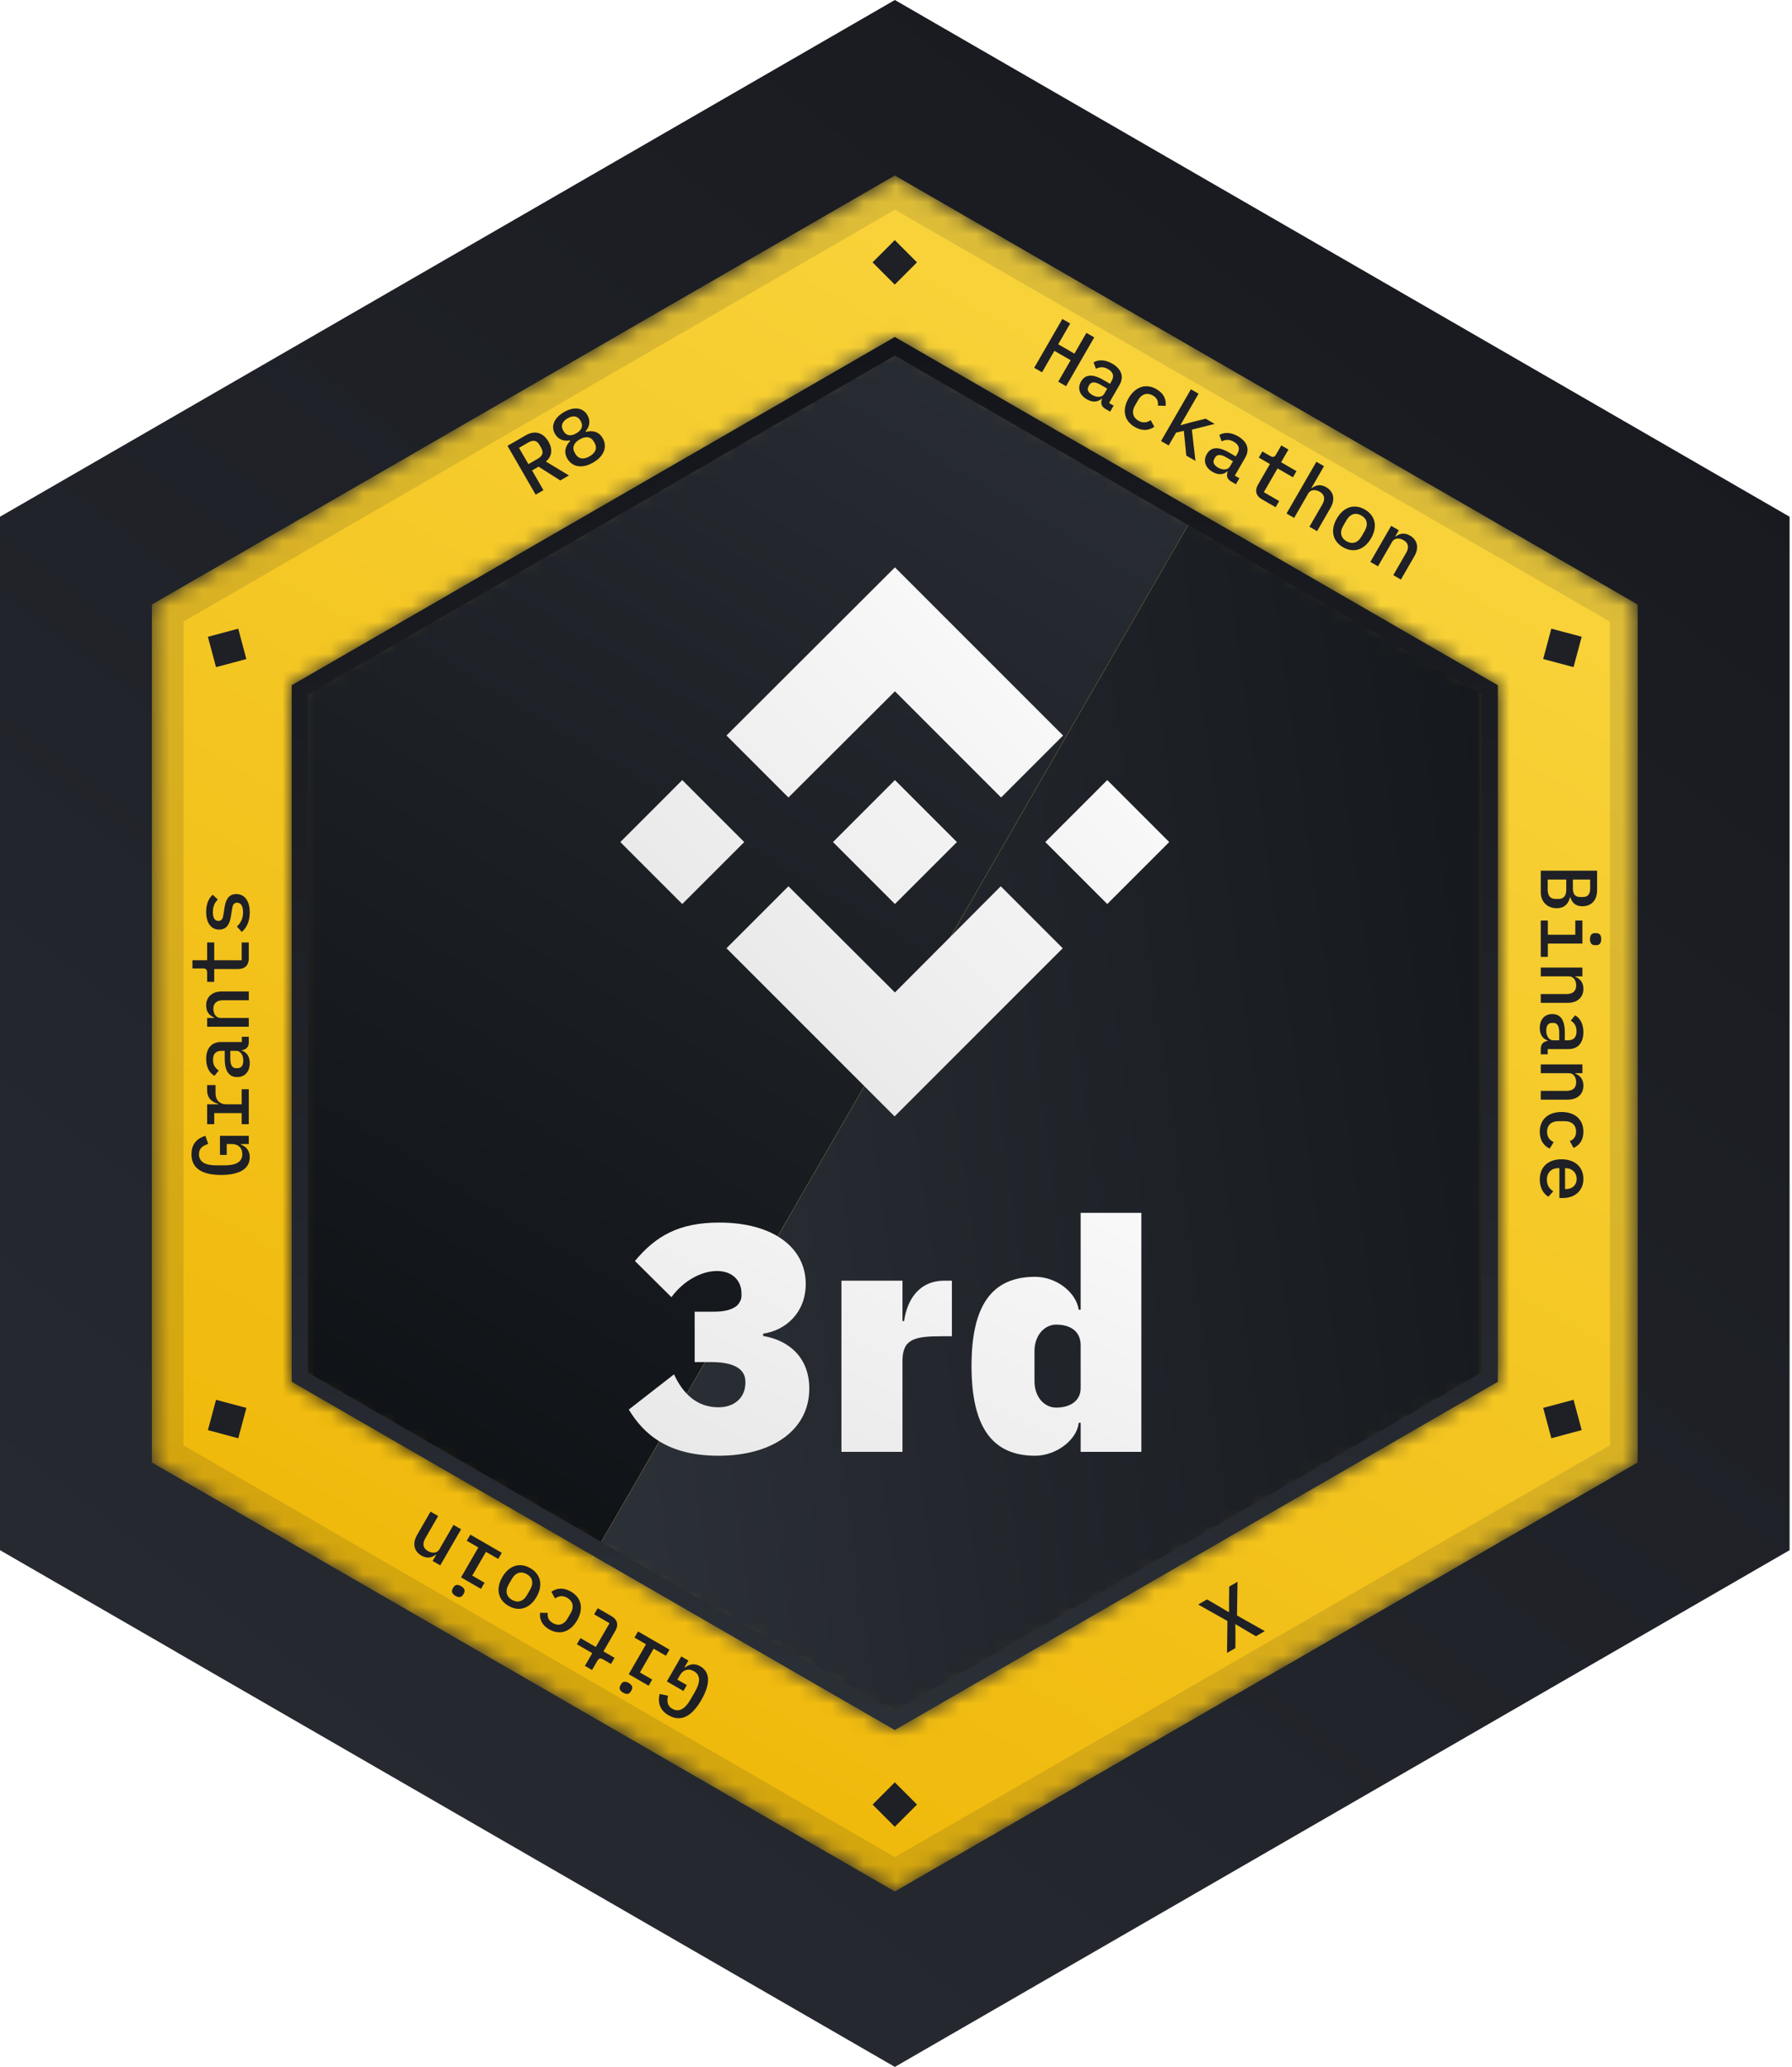
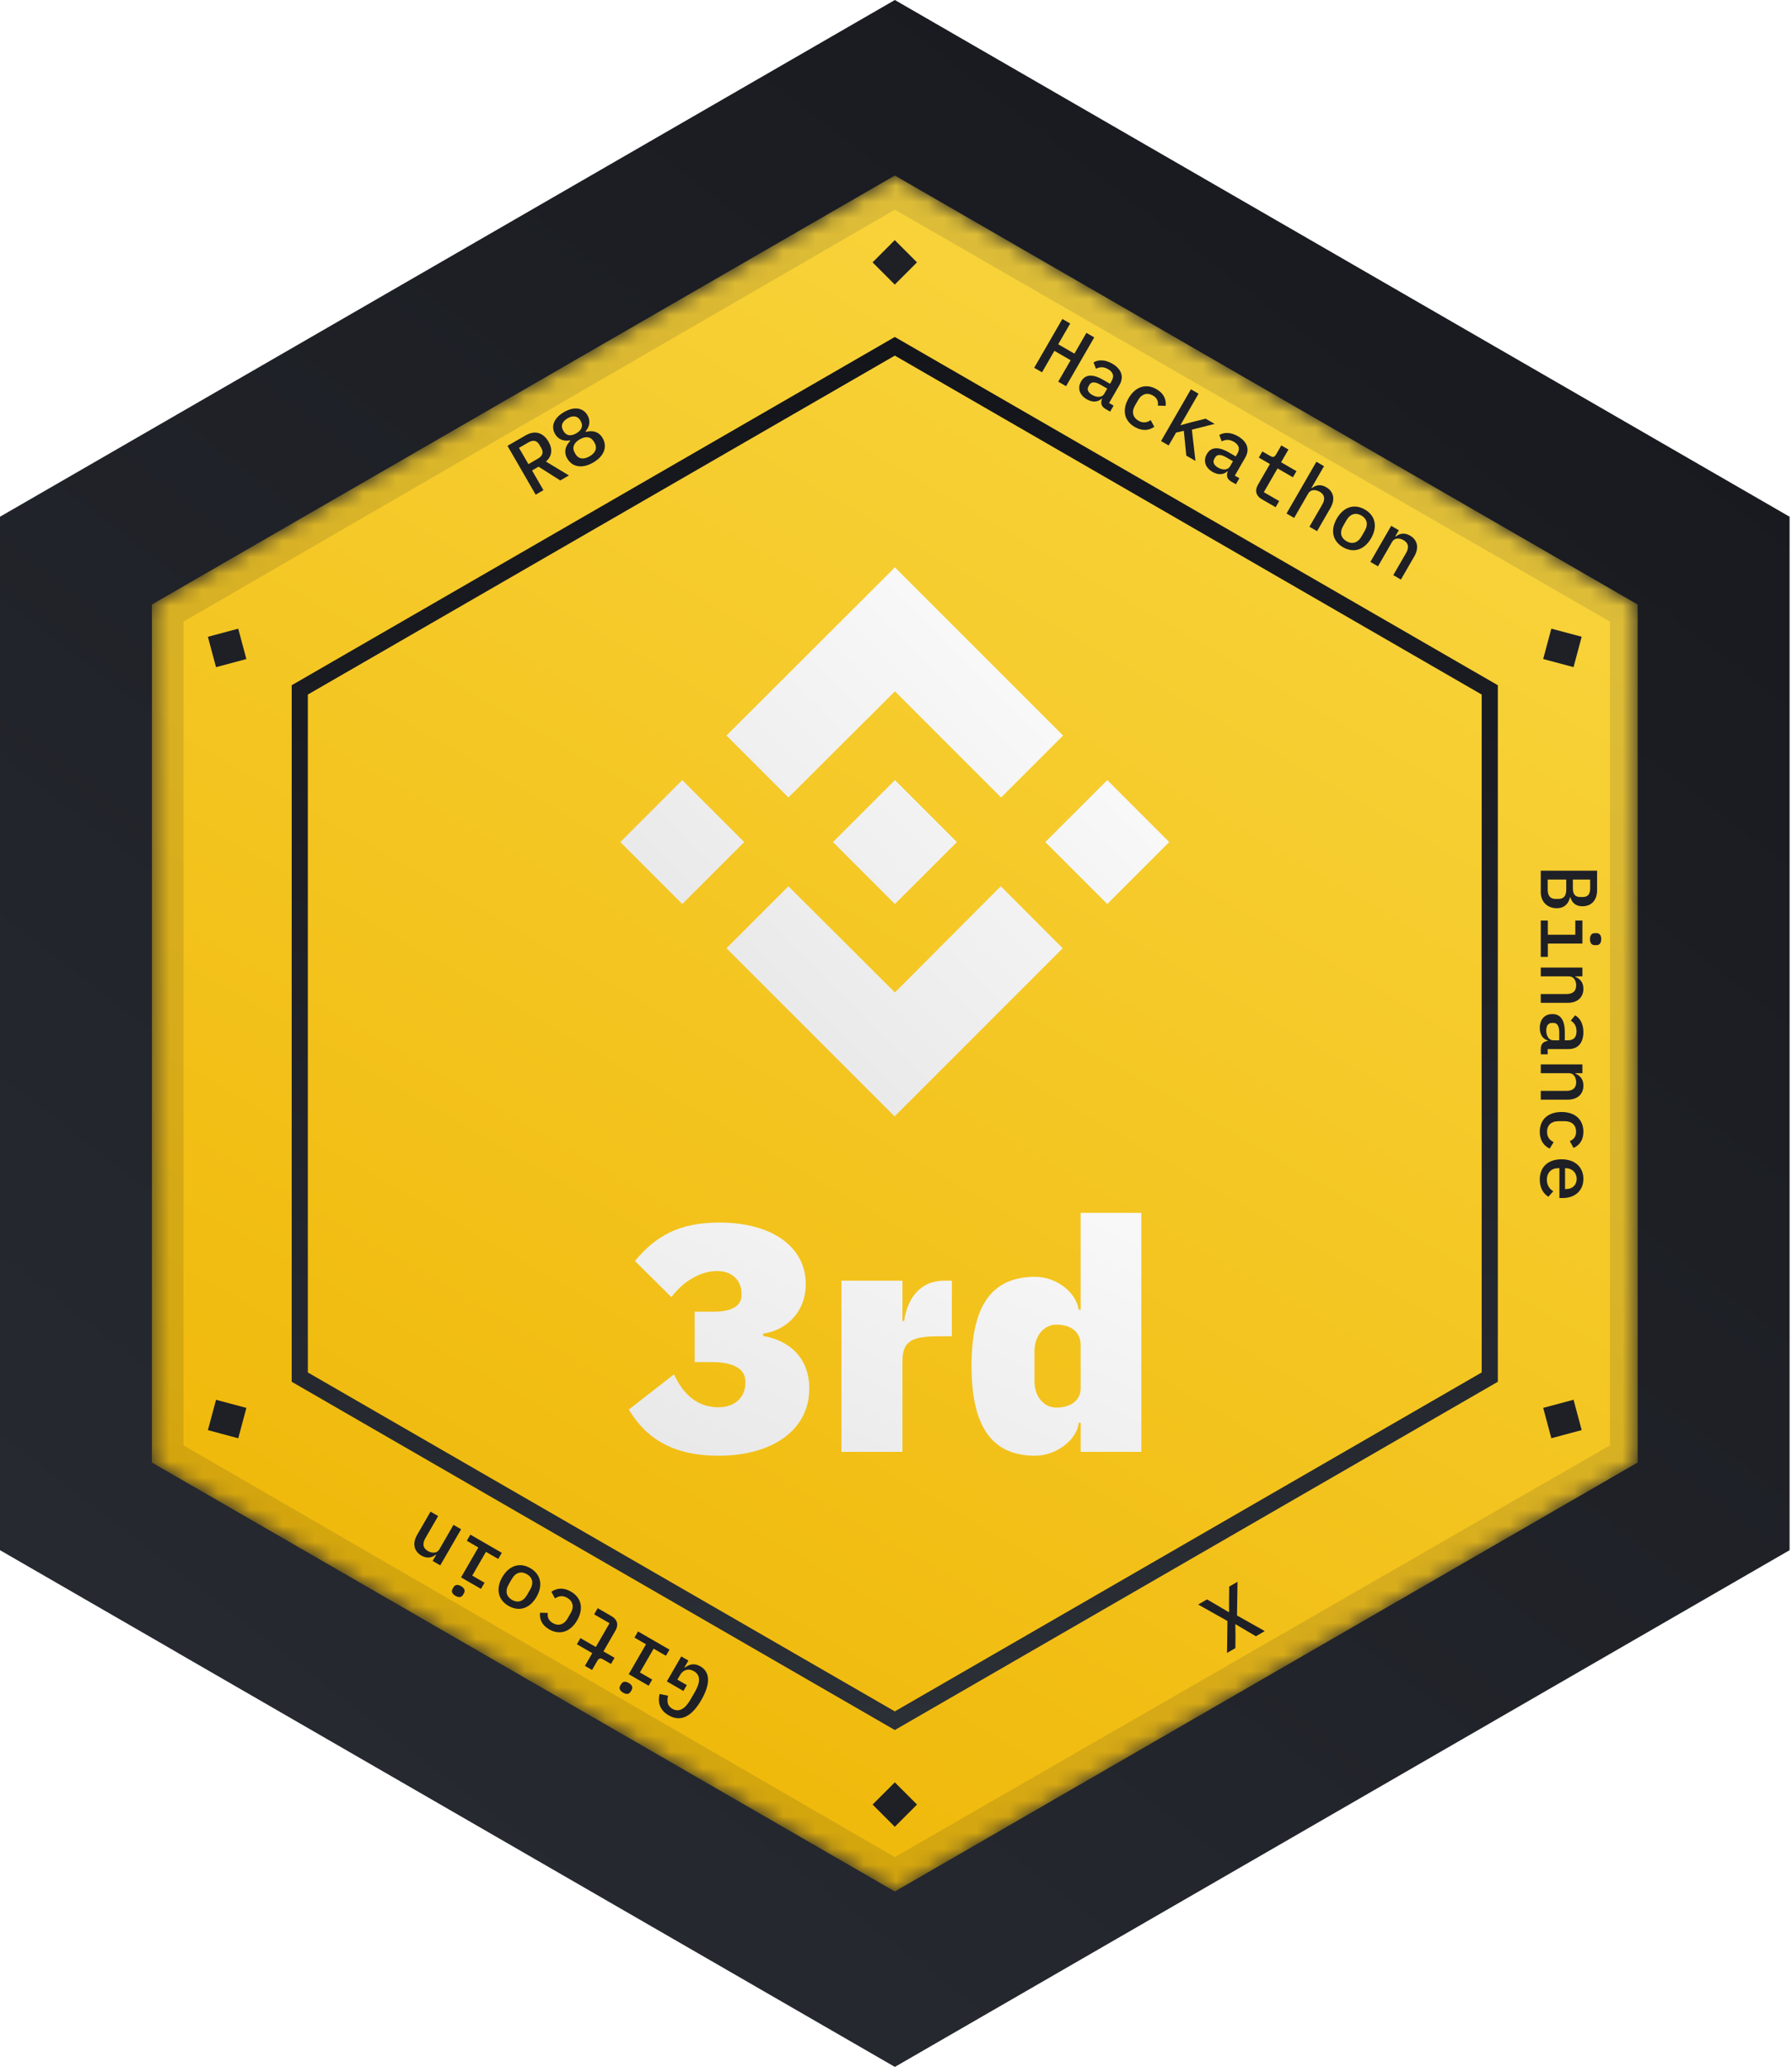
<svg xmlns="http://www.w3.org/2000/svg" width="111" height="128" viewBox="0 0 111 128" fill="none">
  <path d="M110.85 32V96L55.43 128L11.08 102.4L10.88 102.28L0 96L0 32L55.43 0L110.85 32Z" fill="url(#paint0_linear)" />
  <mask id="mask0" mask-type="alpha" maskUnits="userSpaceOnUse" x="9" y="10" width="93" height="108">
    <path d="M101.438 37.436V90.569L55.428 117.135L9.41 90.569L9.41 37.436L55.428 10.87L101.438 37.436Z" fill="#D0980B" />
  </mask>
  <g mask="url(#mask0)">
    <path d="M101.438 37.436L101.438 90.569L55.428 117.135L9.41 90.569L9.41 37.436L55.428 10.87L101.438 37.436Z" fill="url(#paint1_linear)" />
    <mask id="mask1" mask-type="alpha" maskUnits="userSpaceOnUse" x="18" y="20" width="75" height="88">
-       <path d="M92.779 42.435L92.779 85.57L55.427 107.138L18.068 85.57L18.068 42.435L55.427 20.868L92.779 42.435Z" fill="url(#paint2_linear)" />
-     </mask>
+       </mask>
    <g mask="url(#mask1)">
      <path d="M101.438 37.436L101.438 90.569L55.428 117.135L9.41 90.569L9.41 37.436L55.428 10.87L101.438 37.436Z" fill="url(#paint3_linear)" />
      <path d="M101.438 37.436L101.438 90.569L55.428 117.135L9.41 90.569L9.41 37.436L55.428 10.87L101.438 37.436Z" fill="url(#paint4_linear)" />
      <rect x="68.878" y="146.354" width="52.828" height="129.183" transform="rotate(-150 68.878 146.354)" fill="url(#paint5_linear)" />
      <rect x="68.878" y="146.354" width="52.828" height="129.183" transform="rotate(-150 68.878 146.354)" fill="url(#paint6_linear)" />
      <rect x="68.878" y="146.354" width="52.828" height="129.183" transform="rotate(-150 68.878 146.354)" fill="url(#paint7_linear)" />
    </g>
    <path d="M55.427 21.445L92.279 42.724L92.279 85.282L55.427 106.56L18.568 85.282L18.568 42.724L55.427 21.445Z" stroke="url(#paint8_linear)" />
    <path d="M55.424 17.624L56.8 16.247L55.424 14.87L54.048 16.247L55.424 17.624Z" fill="#1E2026" />
    <path d="M95.588 40.811L97.468 41.314L97.972 39.434L96.092 38.931L95.588 40.811Z" fill="#1E2026" />
    <path d="M95.589 87.187L96.093 89.067L97.973 88.564L97.469 86.684L95.589 87.187Z" fill="#1E2026" />
    <path d="M55.426 110.376L54.051 111.753L55.426 113.13L56.802 111.753L55.426 110.376Z" fill="#1E2026" />
    <path d="M15.262 87.189L13.382 86.686L12.878 88.566L14.758 89.069L15.262 87.189Z" fill="#1E2026" />
    <path d="M15.261 40.813L14.757 38.933L12.877 39.436L13.381 41.316L15.261 40.813Z" fill="#1E2026" />
    <g filter="url(#filter0_di)">
      <path d="M44.509 87.832C47.849 87.832 50.129 86.232 50.129 83.672C50.129 81.872 49.009 80.712 47.269 80.412V80.272C48.669 80.072 49.909 78.972 49.909 77.192C49.909 74.972 47.929 73.392 44.549 73.392C42.049 73.392 40.609 74.232 39.329 75.772L41.589 78.012C42.369 76.952 43.489 76.392 44.409 76.392C45.409 76.392 45.929 77.032 45.929 77.772V77.912C45.929 78.472 45.449 78.912 44.209 78.912H43.029L43.029 82.032H44.069C45.329 82.032 46.169 82.392 46.169 83.232V83.332C46.169 84.212 45.509 84.832 44.509 84.832C43.129 84.832 42.289 83.952 41.749 82.792L38.949 84.972C39.889 86.532 41.409 87.832 44.509 87.832ZM52.121 87.592H55.901L55.901 81.972C55.901 80.612 56.621 80.432 58.341 80.432H58.961L58.961 76.992H58.501C56.881 76.992 56.181 78.232 56.001 79.492H55.901L55.901 76.992H52.121L52.121 87.592ZM64.118 87.832C65.438 87.832 66.718 86.832 66.818 85.792H66.938V87.592L70.698 87.592L70.698 72.792H66.938L66.938 78.792H66.818C66.658 77.712 65.438 76.752 64.118 76.752C61.418 76.752 60.178 78.552 60.178 82.272C60.178 85.992 61.418 87.832 64.118 87.832ZM65.418 84.852C64.718 84.852 64.078 84.232 64.078 83.212V81.352C64.078 80.352 64.718 79.712 65.418 79.712C66.338 79.712 66.938 80.152 66.938 80.992V83.652C66.938 84.392 66.338 84.852 65.418 84.852Z" fill="url(#paint9_linear)" />
    </g>
    <path d="M42.641 102.835L42.199 102.58L41.306 104.126L42.333 104.718L42.543 104.354L41.958 104.017L42.116 103.744C42.306 103.415 42.636 103.294 42.986 103.496C43.428 103.751 43.361 104.227 43.041 104.781L42.764 105.261C42.444 105.816 42.064 106.064 41.644 105.821C41.306 105.626 41.317 105.327 41.379 105.01L40.856 104.905C40.747 105.385 40.822 105.884 41.416 106.227C42.165 106.659 42.847 106.308 43.439 105.282C44.004 104.303 44.009 103.555 43.381 103.193C42.982 102.963 42.67 103.083 42.431 103.268L42.401 103.25L42.641 102.835ZM38.944 104.222C38.71 104.087 38.558 104.15 38.476 104.293L38.423 104.384C38.341 104.526 38.362 104.689 38.6 104.826C38.834 104.961 38.986 104.899 39.068 104.756L39.121 104.665C39.203 104.522 39.182 104.36 38.944 104.222ZM41.469 102.158L39.52 101.033L39.3 101.414L40.015 101.827L38.945 103.68L40.179 104.393L40.399 104.012L39.637 103.572L40.487 102.099L41.249 102.539L41.469 102.158ZM37.023 99.592L36.803 99.973L37.756 100.523L36.906 101.995L35.953 101.445L35.733 101.826L36.686 102.376L36.231 103.164L36.673 103.419L36.995 102.861C37.095 102.687 37.193 102.669 37.357 102.764L37.847 103.046L38.067 102.665L37.378 102.267L38.121 100.981C38.313 100.648 38.266 100.309 37.877 100.084L37.023 99.592ZM35.362 98.563C34.895 98.293 34.477 98.347 34.154 98.576L34.378 98.988C34.607 98.832 34.856 98.79 35.133 98.95C35.501 99.163 35.564 99.523 35.362 99.874L35.147 100.246C34.942 100.601 34.596 100.719 34.241 100.514C33.982 100.364 33.892 100.139 33.934 99.886L33.451 99.873C33.41 100.265 33.557 100.639 34.016 100.904C34.675 101.284 35.336 101.059 35.748 100.345C36.16 99.63 36.029 98.948 35.362 98.563ZM32.848 97.112C32.19 96.732 31.525 96.954 31.112 97.668C30.7 98.383 30.84 99.07 31.498 99.45C32.156 99.83 32.821 99.608 33.234 98.893C33.646 98.179 33.506 97.492 32.848 97.112ZM32.633 97.484C32.975 97.682 33.078 98.024 32.838 98.439L32.643 98.777C32.403 99.193 32.055 99.275 31.713 99.078C31.371 98.88 31.268 98.538 31.508 98.122L31.703 97.784C31.943 97.369 32.291 97.287 32.633 97.484ZM28.558 98.226C28.324 98.091 28.173 98.154 28.09 98.296L28.038 98.387C27.955 98.53 27.977 98.693 28.215 98.83C28.449 98.965 28.6 98.903 28.683 98.76L28.735 98.669C28.818 98.526 28.796 98.364 28.558 98.226ZM31.083 96.162L29.135 95.037L28.915 95.418L29.629 95.831L28.559 97.684L29.793 98.397L30.013 98.015L29.251 97.575L30.101 96.103L30.863 96.543L31.083 96.162ZM28.089 94.433L27.214 95.949C27.064 96.209 26.749 96.194 26.506 96.054C26.203 95.879 26.145 95.609 26.35 95.254L27.14 93.886L26.668 93.613L25.838 95.051C25.526 95.592 25.651 96.074 26.102 96.334C26.47 96.547 26.767 96.453 26.997 96.274L27.019 96.286L26.799 96.667L27.27 96.94L28.561 94.706L28.089 94.433Z" fill="#1E2026" />
-     <path d="M15.41 70.847L15.41 70.337L13.625 70.337L13.625 71.522L14.045 71.522L14.045 70.847L14.36 70.847C14.74 70.847 15.01 71.072 15.01 71.477C15.01 71.987 14.565 72.167 13.925 72.167L13.37 72.167C12.73 72.167 12.325 71.962 12.325 71.477C12.325 71.087 12.59 70.947 12.895 70.842L12.725 70.337C12.255 70.482 11.86 70.797 11.86 71.482C11.86 72.347 12.505 72.762 13.69 72.762C14.82 72.762 15.47 72.392 15.47 71.667C15.47 71.207 15.21 70.997 14.93 70.882L14.93 70.847L15.41 70.847ZM15.41 69.619L15.41 67.454L14.97 67.454L14.97 68.389L14.005 68.389C13.645 68.389 13.35 68.154 13.35 67.709L13.35 67.199L12.83 67.199L12.83 67.509C12.83 68.034 13.155 68.259 13.515 68.359L13.515 68.389L12.83 68.389L12.83 69.619L13.27 69.619L13.27 68.934L14.97 68.934L14.97 69.619L15.41 69.619ZM15.41 64.206L14.98 64.206L14.98 64.531L13.685 64.531C13.095 64.531 12.77 64.931 12.77 65.581C12.77 66.126 13.005 66.476 13.285 66.621L13.55 66.296C13.335 66.156 13.195 65.961 13.195 65.631C13.195 65.261 13.375 65.076 13.72 65.076L13.92 65.076L13.92 65.571C13.92 66.336 14.19 66.701 14.69 66.701C15.175 66.701 15.47 66.361 15.47 65.836C15.47 65.431 15.285 65.161 14.975 65.061L14.975 65.036C15.235 65.006 15.41 64.851 15.41 64.541L15.41 64.206ZM15.07 65.681C15.07 65.971 14.95 66.151 14.72 66.151L14.62 66.151C14.39 66.151 14.265 65.961 14.265 65.561L14.265 65.076L14.64 65.076C14.895 65.076 15.07 65.331 15.07 65.681ZM15.41 63.038L13.66 63.038C13.36 63.038 13.215 62.758 13.215 62.478C13.215 62.128 13.42 61.943 13.83 61.943L15.41 61.943L15.41 61.398L13.75 61.398C13.125 61.398 12.77 61.748 12.77 62.268C12.77 62.693 13 62.903 13.27 63.013L13.27 63.038L12.83 63.038L12.83 63.583L15.41 63.583L15.41 63.038ZM15.41 58.365L14.97 58.365L14.97 59.465L13.27 59.465L13.27 58.365L12.83 58.365L12.83 59.465L11.92 59.465L11.92 59.975L12.565 59.975C12.765 59.975 12.83 60.05 12.83 60.24L12.83 60.805L13.27 60.805L13.27 60.01L14.755 60.01C15.14 60.01 15.41 59.8 15.41 59.35L15.41 58.365ZM15.47 56.502C15.47 55.797 15.155 55.367 14.635 55.367C14.105 55.367 13.965 55.817 13.905 56.227L13.84 56.637C13.81 56.852 13.75 57.032 13.53 57.032C13.305 57.032 13.185 56.842 13.185 56.487C13.185 56.082 13.34 55.847 13.495 55.712L13.175 55.407C12.92 55.642 12.77 55.987 12.77 56.467C12.77 57.127 13.05 57.567 13.575 57.567C14.105 57.567 14.25 57.112 14.31 56.707L14.375 56.297C14.405 56.077 14.465 55.902 14.685 55.902C14.94 55.902 15.055 56.142 15.055 56.492C15.055 56.877 14.92 57.152 14.675 57.377L14.975 57.712C15.275 57.467 15.47 57.057 15.47 56.502Z" fill="#1E2026" />
    <path d="M32.956 29.134L33.359 28.901L34.705 29.753L35.242 29.443L33.814 28.581C34.194 28.269 34.243 27.814 33.978 27.355C33.653 26.792 33.137 26.628 32.566 26.958L31.435 27.61L33.18 30.633L33.661 30.355L32.956 29.134ZM32.731 28.744L32.148 27.735L32.729 27.4C33.032 27.225 33.257 27.275 33.417 27.552L33.524 27.738C33.684 28.015 33.614 28.234 33.311 28.409L32.731 28.744ZM36.742 28.645C37.456 28.233 37.62 27.636 37.33 27.134C37.098 26.731 36.713 26.636 36.292 26.746L36.272 26.711C36.521 26.423 36.589 26.061 36.389 25.714C36.122 25.251 35.574 25.152 34.937 25.519C34.3 25.887 34.112 26.411 34.38 26.874C34.58 27.221 34.928 27.343 35.302 27.271L35.322 27.306C35.016 27.616 34.907 27.996 35.139 28.399C35.429 28.901 36.028 29.058 36.742 28.645ZM36.52 28.26C36.143 28.478 35.824 28.425 35.649 28.122L35.596 28.031C35.421 27.728 35.535 27.425 35.912 27.208C36.289 26.99 36.608 27.043 36.783 27.346L36.835 27.437C37.01 27.74 36.896 28.043 36.52 28.26ZM35.697 26.835C35.351 27.035 35.069 26.979 34.912 26.706L34.879 26.649C34.722 26.377 34.813 26.105 35.16 25.904C35.506 25.704 35.787 25.762 35.945 26.034L35.977 26.091C36.135 26.363 36.044 26.636 35.697 26.835Z" fill="#1E2026" />
    <path d="M65.549 23.636L66.034 23.916L67.779 20.894L67.294 20.614L66.552 21.9L65.547 21.32L66.29 20.034L65.805 19.754L64.06 22.776L64.545 23.056L65.312 21.727L66.317 22.307L65.549 23.636ZM68.765 25.493L68.98 25.12L68.698 24.958L69.346 23.836C69.641 23.325 69.457 22.844 68.894 22.519C68.422 22.247 68.002 22.275 67.736 22.445L67.885 22.837C68.114 22.721 68.353 22.697 68.638 22.862C68.959 23.047 69.029 23.295 68.856 23.594L68.757 23.767L68.328 23.52C67.665 23.137 67.214 23.189 66.964 23.622C66.722 24.042 66.869 24.467 67.323 24.73C67.674 24.932 68 24.907 68.242 24.689L68.264 24.701C68.16 24.941 68.206 25.17 68.475 25.325L68.765 25.493ZM67.658 24.461C67.406 24.316 67.311 24.122 67.426 23.923L67.476 23.836C67.591 23.637 67.818 23.624 68.164 23.824L68.584 24.066L68.397 24.391C68.269 24.612 67.961 24.636 67.658 24.461ZM70.292 26.444C70.76 26.714 71.177 26.66 71.5 26.431L71.276 26.019C71.047 26.175 70.799 26.216 70.522 26.056C70.153 25.844 70.09 25.484 70.292 25.133L70.507 24.761C70.712 24.406 71.058 24.288 71.413 24.493C71.673 24.643 71.762 24.868 71.72 25.12L72.203 25.134C72.245 24.742 72.097 24.368 71.638 24.103C70.98 23.723 70.319 23.948 69.906 24.662C69.494 25.377 69.625 26.059 70.292 26.444ZM71.918 27.313L72.39 27.586L72.85 26.789L73.329 26.679L73.481 28.216L74.049 28.543L73.827 26.608L75.239 26.252L74.68 25.929L73.703 26.173L73.144 26.33L73.123 26.317L74.24 24.381L73.768 24.109L71.918 27.313ZM76.554 29.99L76.769 29.617L76.488 29.455L77.135 28.334C77.43 27.823 77.246 27.341 76.683 27.016C76.211 26.744 75.791 26.772 75.525 26.942L75.674 27.334C75.903 27.218 76.142 27.194 76.427 27.359C76.748 27.544 76.818 27.793 76.646 28.091L76.546 28.265L76.117 28.017C75.454 27.634 75.003 27.686 74.753 28.119C74.511 28.539 74.658 28.964 75.112 29.227C75.463 29.429 75.79 29.404 76.031 29.186L76.053 29.198C75.949 29.438 75.996 29.667 76.264 29.822L76.554 29.99ZM75.447 28.958C75.196 28.813 75.1 28.619 75.215 28.42L75.265 28.333C75.38 28.134 75.607 28.121 75.953 28.321L76.373 28.563L76.186 28.888C76.058 29.109 75.75 29.133 75.447 28.958ZM79.016 31.411L79.236 31.03L78.284 30.48L79.134 29.008L80.086 29.558L80.306 29.177L79.354 28.627L79.809 27.839L79.367 27.584L79.044 28.142C78.945 28.316 78.847 28.334 78.683 28.239L78.193 27.957L77.973 28.338L78.662 28.736L77.919 30.022C77.727 30.355 77.773 30.694 78.163 30.919L79.016 31.411ZM79.69 31.8L80.162 32.073L81.037 30.557C81.187 30.297 81.502 30.312 81.745 30.452C82.048 30.627 82.105 30.897 81.9 31.252L81.11 32.62L81.582 32.893L82.412 31.455C82.725 30.914 82.599 30.432 82.149 30.172C81.781 29.959 81.484 30.053 81.254 30.232L81.232 30.22L82.012 28.869L81.54 28.596L79.69 31.8ZM83.192 33.891C83.85 34.271 84.515 34.049 84.928 33.335C85.34 32.62 85.2 31.933 84.542 31.553C83.884 31.173 83.218 31.395 82.806 32.11C82.393 32.824 82.534 33.511 83.192 33.891ZM83.407 33.519C83.065 33.322 82.962 32.979 83.202 32.564L83.397 32.226C83.637 31.81 83.985 31.728 84.327 31.925C84.669 32.123 84.772 32.465 84.531 32.881L84.337 33.219C84.097 33.634 83.749 33.717 83.407 33.519ZM85.355 35.071L86.23 33.555C86.38 33.296 86.695 33.31 86.937 33.45C87.24 33.625 87.298 33.895 87.093 34.25L86.303 35.618L86.775 35.891L87.605 34.453C87.918 33.912 87.792 33.43 87.342 33.17C86.974 32.957 86.677 33.051 86.447 33.23L86.425 33.218L86.645 32.837L86.173 32.564L84.883 34.798L85.355 35.071Z" fill="#1E2026" />
    <path d="M95.438 53.919L95.438 55.259C95.438 55.849 95.853 56.244 96.422 56.244C96.903 56.244 97.153 55.974 97.248 55.569L97.272 55.569C97.373 55.909 97.608 56.124 98.013 56.124C98.573 56.124 98.927 55.754 98.927 55.124L98.927 53.919L95.438 53.919ZM95.868 54.469L97.017 54.469L97.017 55.089C97.017 55.459 96.873 55.669 96.532 55.669L96.353 55.669C96.017 55.669 95.868 55.459 95.868 55.089L95.868 54.469ZM97.427 54.469L98.498 54.469L98.498 55.009C98.498 55.359 98.368 55.549 98.052 55.549L97.873 55.549C97.558 55.549 97.427 55.359 97.427 55.009L97.427 54.469ZM98.487 58.162C98.487 58.432 98.618 58.532 98.782 58.532L98.888 58.532C99.052 58.532 99.183 58.432 99.183 58.157C99.183 57.887 99.052 57.787 98.888 57.787L98.782 57.787C98.618 57.787 98.487 57.887 98.487 58.162ZM95.438 57.007L95.438 59.257L95.877 59.257L95.877 58.432L98.017 58.432L98.017 57.007L97.578 57.007L97.578 57.887L95.877 57.887L95.877 57.007L95.438 57.007ZM95.438 60.465L97.188 60.465C97.487 60.465 97.632 60.745 97.632 61.025C97.632 61.375 97.427 61.56 97.017 61.56L95.438 61.56L95.438 62.105L97.097 62.105C97.722 62.105 98.078 61.755 98.078 61.235C98.078 60.81 97.847 60.6 97.578 60.49L97.578 60.465L98.017 60.465L98.017 59.92L95.438 59.92L95.438 60.465ZM95.438 65.293L95.868 65.293L95.868 64.968L97.162 64.968C97.752 64.968 98.078 64.568 98.078 63.918C98.078 63.373 97.843 63.023 97.562 62.878L97.297 63.203C97.513 63.343 97.653 63.538 97.653 63.868C97.653 64.238 97.472 64.423 97.127 64.423L96.927 64.423L96.927 63.928C96.927 63.163 96.657 62.798 96.157 62.798C95.672 62.798 95.377 63.138 95.377 63.663C95.377 64.068 95.562 64.338 95.873 64.438L95.873 64.463C95.612 64.493 95.438 64.648 95.438 64.958L95.438 65.293ZM95.778 63.818C95.778 63.528 95.897 63.348 96.127 63.348L96.228 63.348C96.457 63.348 96.582 63.538 96.582 63.938L96.582 64.423L96.207 64.423C95.953 64.423 95.778 64.168 95.778 63.818ZM95.438 66.461L97.188 66.461C97.487 66.461 97.632 66.741 97.632 67.021C97.632 67.371 97.427 67.556 97.017 67.556L95.438 67.556L95.438 68.101L97.097 68.101C97.722 68.101 98.078 67.751 98.078 67.231C98.078 66.806 97.847 66.596 97.578 66.486L97.578 66.461L98.017 66.461L98.017 65.916L95.438 65.916L95.438 66.461ZM95.377 70.089C95.377 70.629 95.632 70.964 95.993 71.129L96.237 70.729C95.987 70.609 95.828 70.414 95.828 70.094C95.828 69.669 96.108 69.434 96.513 69.434L96.942 69.434C97.353 69.434 97.627 69.674 97.627 70.084C97.627 70.384 97.478 70.574 97.237 70.664L97.468 71.089C97.828 70.929 98.078 70.614 98.078 70.084C98.078 69.324 97.552 68.864 96.728 68.864C95.903 68.864 95.377 69.319 95.377 70.089ZM95.377 73.047C95.377 73.578 95.612 73.938 95.912 74.112L96.213 73.772C95.972 73.627 95.817 73.388 95.817 73.058C95.817 72.612 96.103 72.343 96.507 72.343L96.593 72.343L96.593 74.192L96.797 74.192C97.558 74.192 98.078 73.733 98.078 73.007C98.078 72.272 97.552 71.793 96.722 71.793C95.903 71.793 95.377 72.257 95.377 73.047ZM97.662 73.007C97.662 73.388 97.397 73.638 96.993 73.638L96.942 73.638L96.942 72.343L96.978 72.343C97.377 72.343 97.662 72.618 97.662 73.007Z" fill="#1E2026" />
    <path d="M76.03 100.385L76.005 102.362L76.52 102.065L76.528 101.339L76.518 100.6L76.539 100.588L77.174 100.966L77.793 101.33L78.343 101.012L76.623 100.043L76.655 97.957L76.139 98.255L76.129 99.058L76.13 99.819L76.104 99.834L75.454 99.448L74.767 99.047L74.217 99.365L76.03 100.385Z" fill="#1E2026" />
    <g filter="url(#filter1_d)">
      <g filter="url(#filter2_i)">
        <path d="M46.099 49.828L42.261 53.665L38.424 49.828L42.261 45.99L46.099 49.828ZM55.434 40.492L62.01 47.068L65.848 43.23L55.434 32.817L44.999 43.23L48.837 47.068L55.434 40.492ZM68.586 45.99L64.748 49.828L68.586 53.665L72.424 49.828L68.586 45.99ZM55.434 59.142L48.837 52.566L44.999 56.404L55.413 66.817L65.826 56.404L61.989 52.566L55.434 59.142ZM55.434 53.665L59.272 49.828L55.434 45.99L51.597 49.828L55.434 53.665Z" fill="url(#paint10_linear)" />
      </g>
    </g>
  </g>
  <path opacity="0.13" d="M55.43 10.865L9.415 37.435L9.415 90.565L55.43 117.135L101.435 90.565V37.435L55.43 10.865ZM99.725 89.505L55.43 115.005L11.365 89.505L11.365 38.495L55.43 12.985L99.725 38.495V89.505Z" fill="url(#paint11_linear)" />
  <defs>
    <filter id="filter0_di" x="34.949" y="70.792" width="39.749" height="23.04" filterUnits="userSpaceOnUse" color-interpolation-filters="sRGB">
      <feFlood flood-opacity="0" result="BackgroundImageFix" />
      <feColorMatrix in="SourceAlpha" type="matrix" values="0 0 0 0 0 0 0 0 0 0 0 0 0 0 0 0 0 0 127 0" />
      <feOffset dy="2" />
      <feGaussianBlur stdDeviation="2" />
      <feColorMatrix type="matrix" values="0 0 0 0 0.369 0 0 0 0 0.4 0 0 0 0 0.451 0 0 0 0.75 0" />
      <feBlend mode="normal" in2="BackgroundImageFix" result="effect1_dropShadow" />
      <feBlend mode="normal" in="SourceGraphic" in2="effect1_dropShadow" result="shape" />
      <feColorMatrix in="SourceAlpha" type="matrix" values="0 0 0 0 0 0 0 0 0 0 0 0 0 0 0 0 0 0 127 0" result="hardAlpha" />
      <feOffset dy="0.319" />
      <feComposite in2="hardAlpha" operator="arithmetic" k2="-1" k3="1" />
      <feColorMatrix type="matrix" values="0 0 0 0 0.682 0 0 0 0 0.706 0 0 0 0 0.737 0 0 0 1 0" />
      <feBlend mode="normal" in2="shape" result="effect2_innerShadow" />
    </filter>
    <filter id="filter1_d" x="34.424" y="30.817" width="42" height="42" filterUnits="userSpaceOnUse" color-interpolation-filters="sRGB">
      <feFlood flood-opacity="0" result="BackgroundImageFix" />
      <feColorMatrix in="SourceAlpha" type="matrix" values="0 0 0 0 0 0 0 0 0 0 0 0 0 0 0 0 0 0 127 0" />
      <feOffset dy="2" />
      <feGaussianBlur stdDeviation="2" />
      <feColorMatrix type="matrix" values="0 0 0 0 0.369 0 0 0 0 0.4 0 0 0 0 0.451 0 0 0 1 0" />
      <feBlend mode="normal" in2="BackgroundImageFix" result="effect1_dropShadow" />
      <feBlend mode="normal" in="SourceGraphic" in2="effect1_dropShadow" result="shape" />
    </filter>
    <filter id="filter2_i" x="38.424" y="32.817" width="34" height="34" filterUnits="userSpaceOnUse" color-interpolation-filters="sRGB">
      <feFlood flood-opacity="0" result="BackgroundImageFix" />
      <feBlend mode="normal" in="SourceGraphic" in2="BackgroundImageFix" result="shape" />
      <feColorMatrix in="SourceAlpha" type="matrix" values="0 0 0 0 0 0 0 0 0 0 0 0 0 0 0 0 0 0 127 0" result="hardAlpha" />
      <feOffset dy="0.319" />
      <feComposite in2="hardAlpha" operator="arithmetic" k2="-1" k3="1" />
      <feColorMatrix type="matrix" values="0 0 0 0 0.682 0 0 0 0 0.706 0 0 0 0 0.737 0 0 0 1 0" />
      <feBlend mode="normal" in2="shape" result="effect1_innerShadow" />
    </filter>
    <linearGradient id="paint0_linear" x1="-28.336" y1="128" x2="94.988" y2="-32.12" gradientUnits="userSpaceOnUse">
      <stop stop-color="#2B2F36" />
      <stop offset="1" stop-color="#14151A" />
    </linearGradient>
    <linearGradient id="paint1_linear" x1="65.509" y1="15.885" x2="18.547" y2="97.225" gradientUnits="userSpaceOnUse">
      <stop stop-color="#F8D33A" />
      <stop offset="1" stop-color="#F0B90B" />
    </linearGradient>
    <linearGradient id="paint2_linear" x1="63.611" y1="24.939" x2="25.486" y2="90.974" gradientUnits="userSpaceOnUse">
      <stop stop-color="#FCEA9C" />
      <stop offset="1" stop-color="#F0BA0C" />
    </linearGradient>
    <linearGradient id="paint3_linear" x1="65.509" y1="15.885" x2="18.547" y2="97.225" gradientUnits="userSpaceOnUse">
      <stop stop-color="#F8D33A" />
      <stop offset="1" stop-color="#F0B90B" />
    </linearGradient>
    <linearGradient id="paint4_linear" x1="65.509" y1="16.133" x2="15.071" y2="99.383" gradientUnits="userSpaceOnUse">
      <stop stop-color="#2B2F36" />
      <stop offset="1" stop-color="#0B0E11" />
    </linearGradient>
    <linearGradient id="paint5_linear" x1="95.292" y1="164.687" x2="95.292" y2="257.659" gradientUnits="userSpaceOnUse">
      <stop stop-color="#CACED3" />
      <stop offset="1" stop-color="#AEB4BC" />
    </linearGradient>
    <linearGradient id="paint6_linear" x1="101.082" y1="152.752" x2="34" y2="205.036" gradientUnits="userSpaceOnUse">
      <stop stop-color="#F8D33A" />
      <stop offset="1" stop-color="#F0BA0C" />
    </linearGradient>
    <linearGradient id="paint7_linear" x1="101.082" y1="152.752" x2="34" y2="205.036" gradientUnits="userSpaceOnUse">
      <stop stop-color="#2B2F36" />
      <stop offset="1" stop-color="#0B0E11" />
    </linearGradient>
    <linearGradient id="paint8_linear" x1="55.424" y1="20.868" x2="55.424" y2="107.138" gradientUnits="userSpaceOnUse">
      <stop stop-color="#14151A" />
      <stop offset="1" stop-color="#2B2F36" />
    </linearGradient>
    <linearGradient id="paint9_linear" x1="82.122" y1="66.873" x2="61.901" y2="109.507" gradientUnits="userSpaceOnUse">
      <stop stop-color="white" />
      <stop offset="1" stop-color="#E2E2E2" />
    </linearGradient>
    <linearGradient id="paint10_linear" x1="71.983" y1="33.184" x2="37.836" y2="67.331" gradientUnits="userSpaceOnUse">
      <stop stop-color="white" />
      <stop offset="1" stop-color="#E2E2E2" />
    </linearGradient>
    <linearGradient id="paint11_linear" x1="-14.107" y1="117.135" x2="88.284" y2="-15.79" gradientUnits="userSpaceOnUse">
      <stop stop-color="#14151A" />
      <stop offset="1" stop-color="#2B2F36" />
    </linearGradient>
  </defs>
</svg>